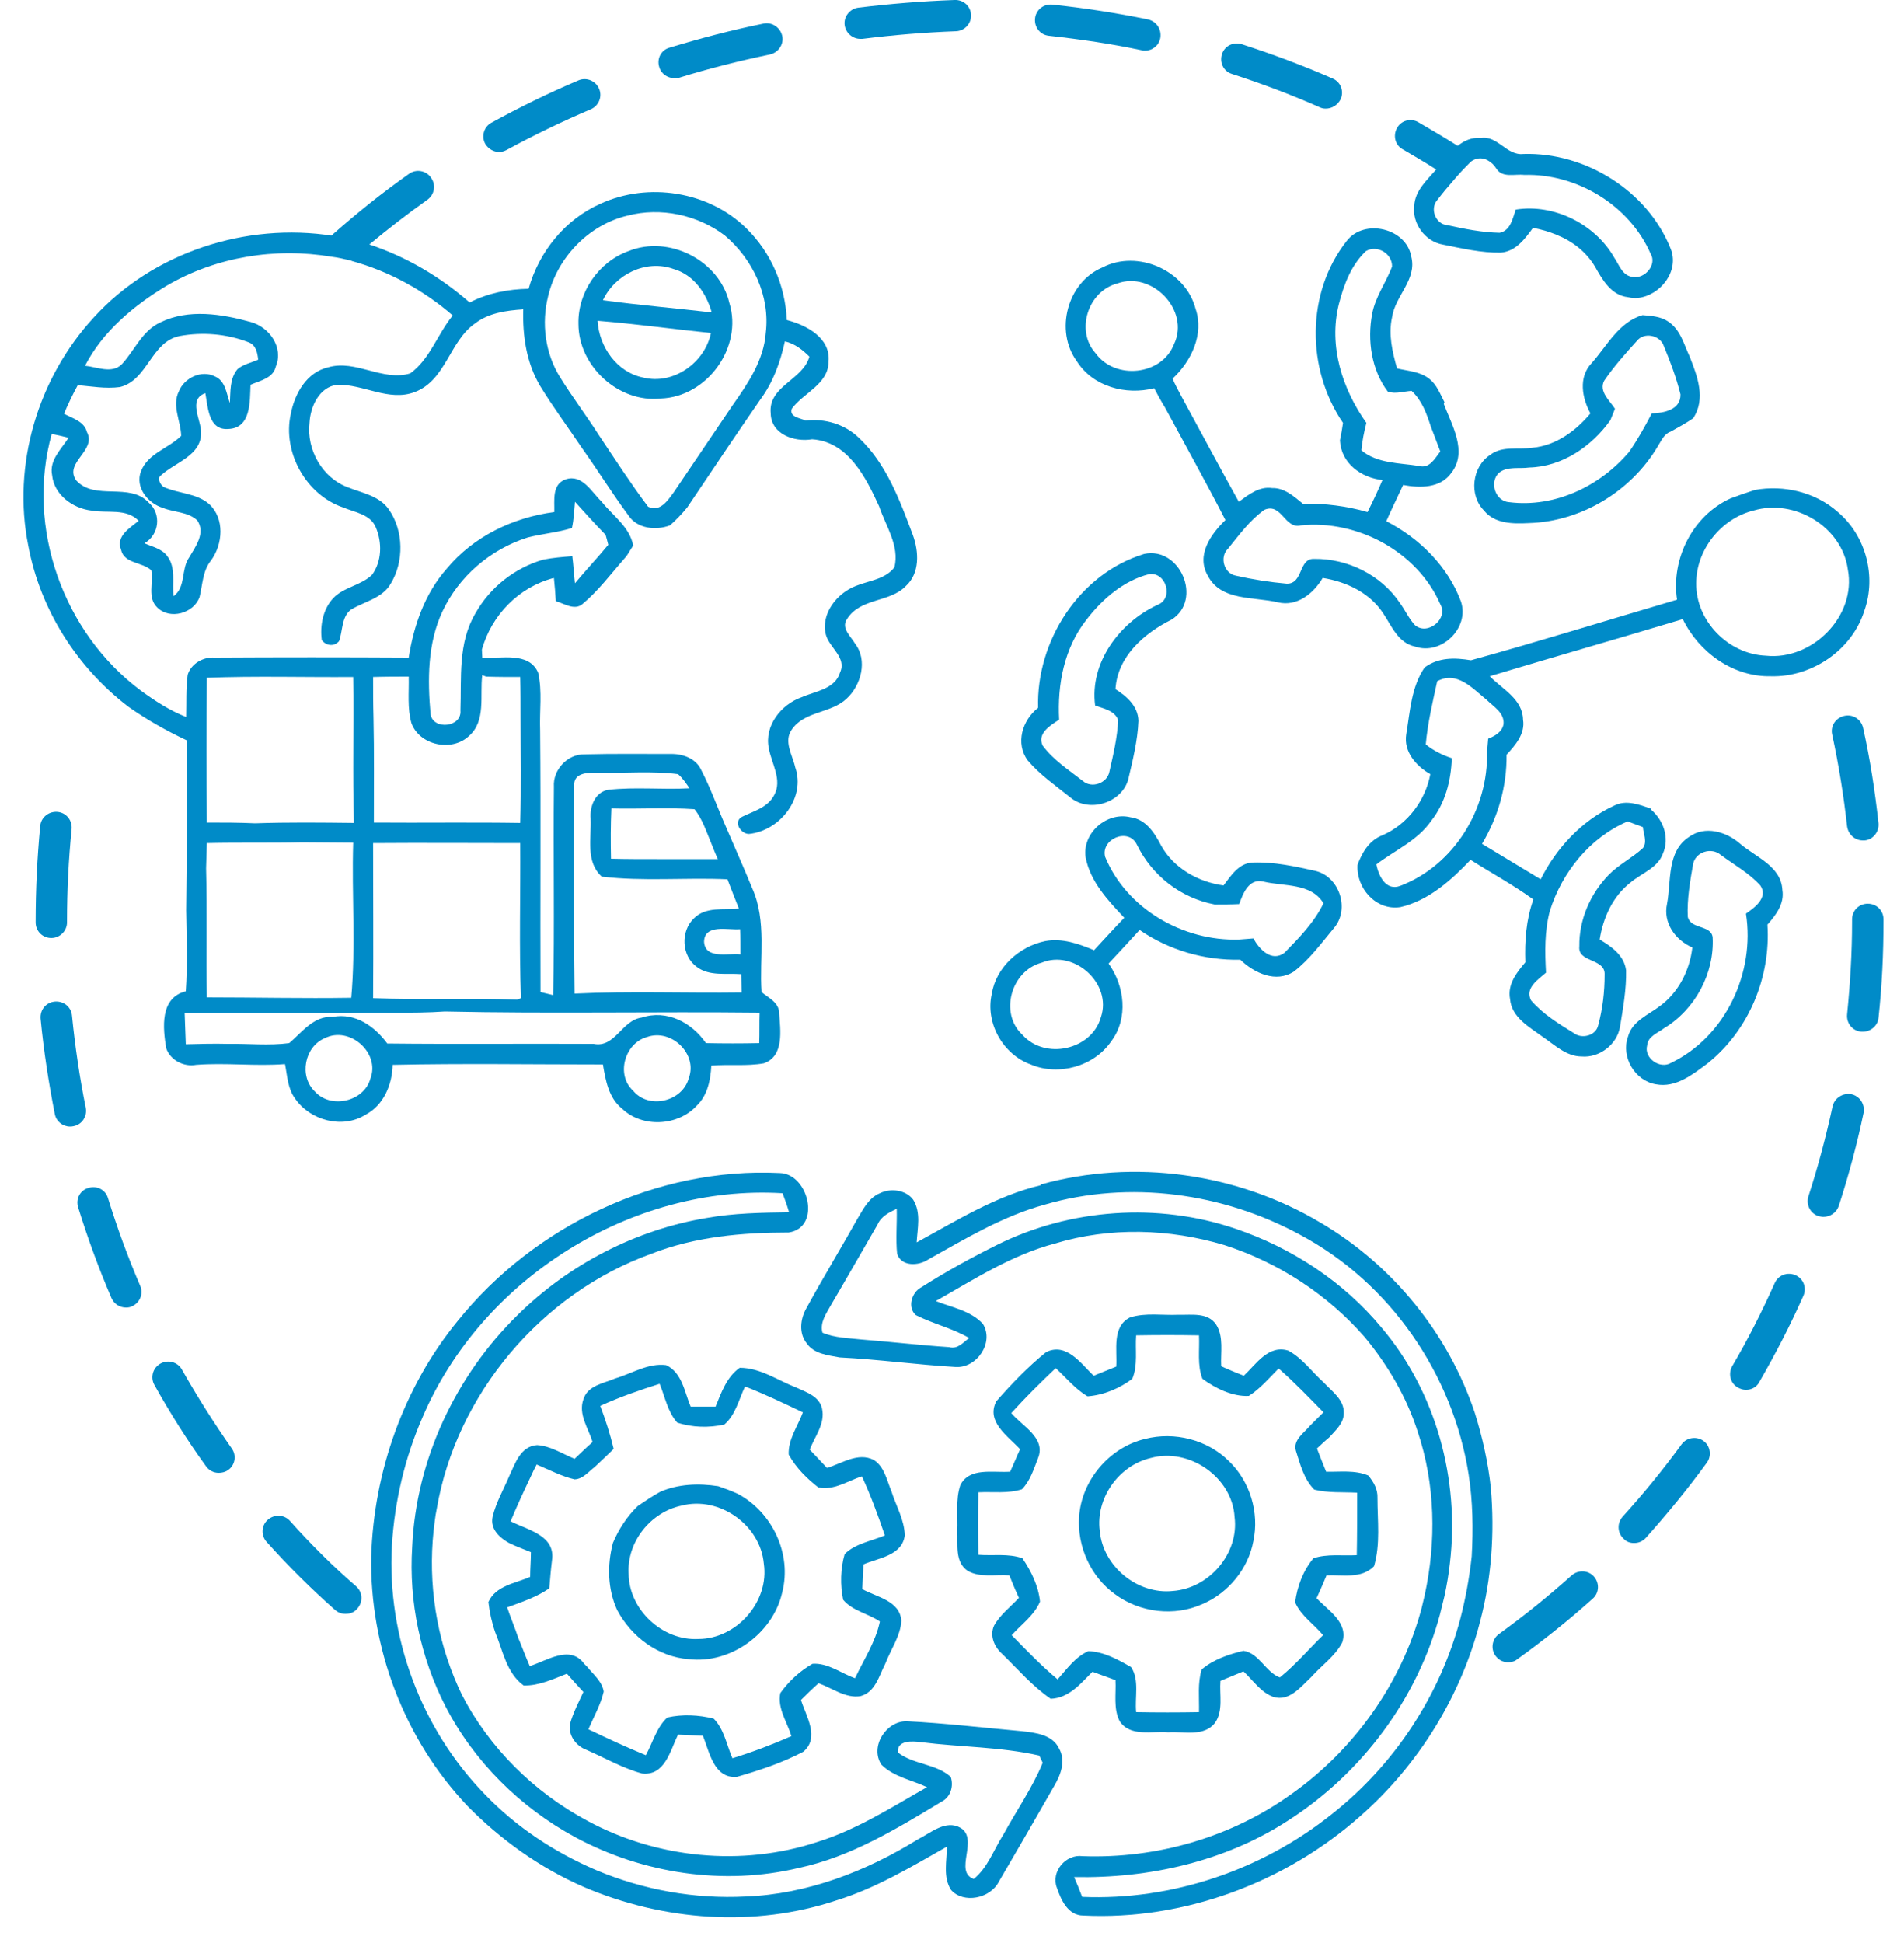
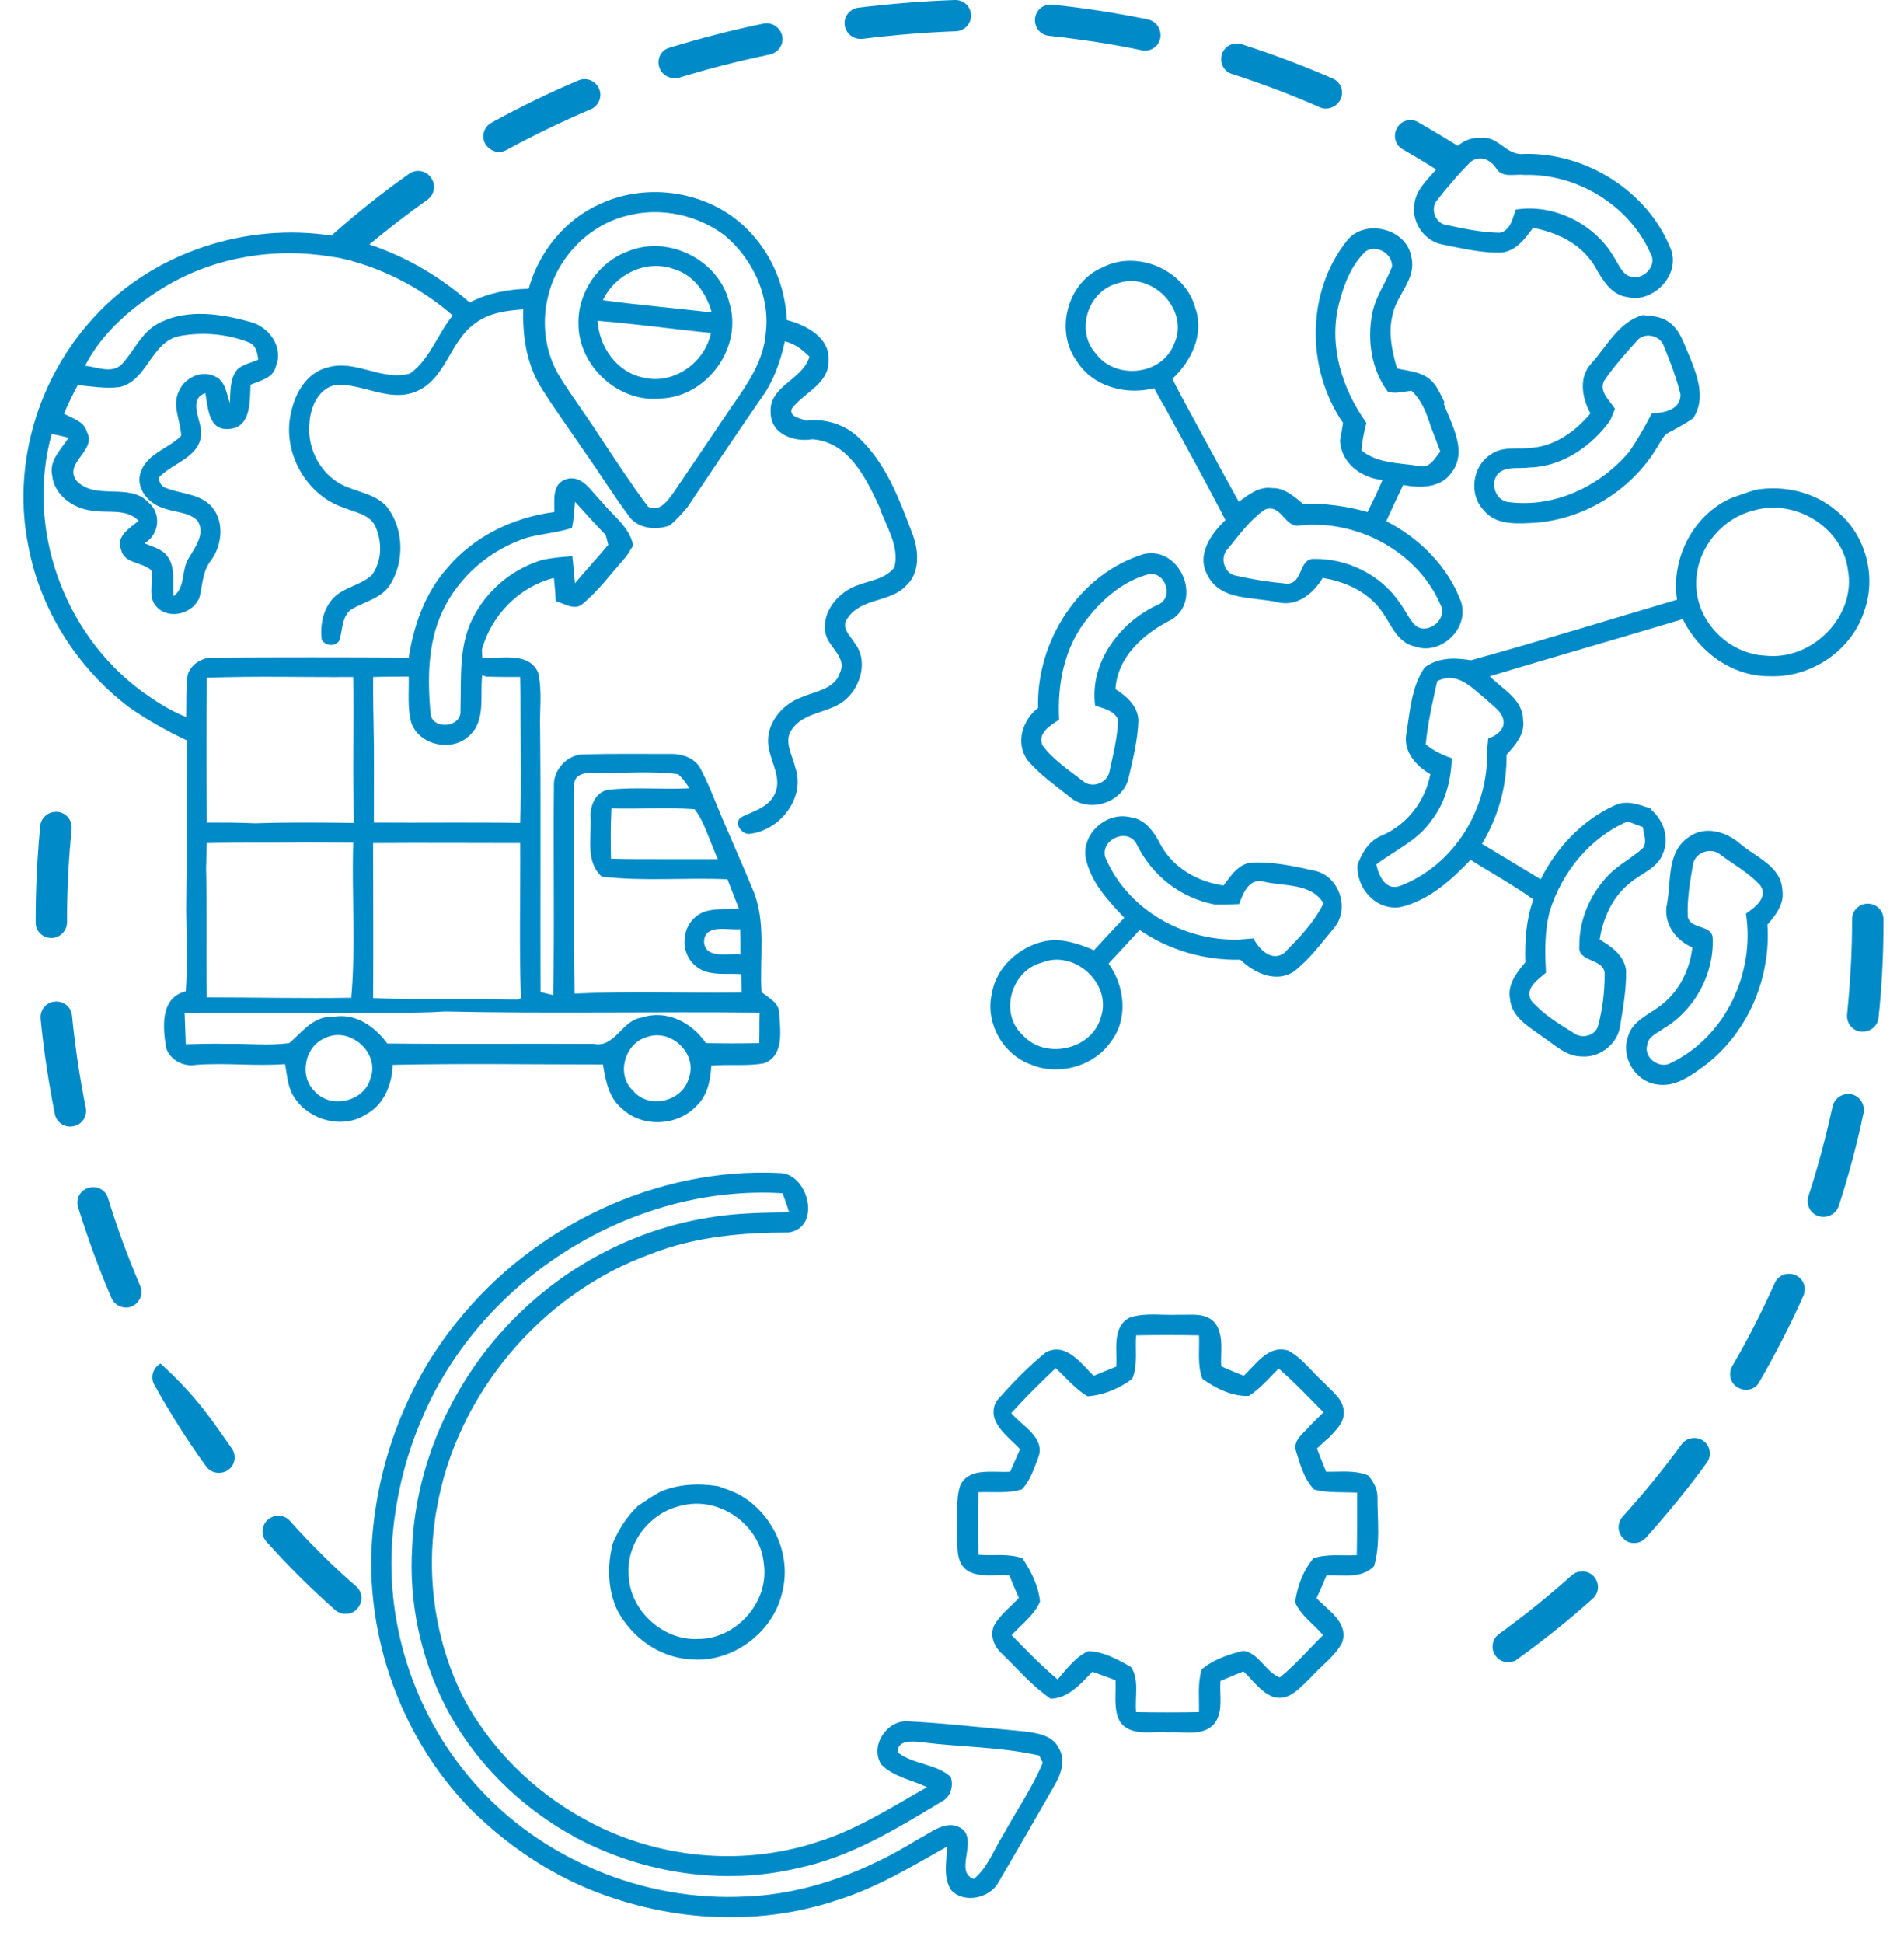
<svg xmlns="http://www.w3.org/2000/svg" width="50" height="51" viewBox="0 0 50 51" fill="none">
  <path d="M39.604 43.631C39.473 43.631 39.352 43.571 39.272 43.461C39.141 43.281 39.181 43.021 39.362 42.891C40.026 42.411 40.67 41.891 41.273 41.351C41.444 41.201 41.706 41.211 41.857 41.381C42.008 41.551 41.998 41.811 41.827 41.961C41.203 42.521 40.529 43.061 39.845 43.551C39.775 43.611 39.684 43.631 39.604 43.631Z" fill="#008BC8" />
  <path d="M9.074 42.361C8.973 42.361 8.882 42.331 8.802 42.261C8.168 41.701 7.565 41.101 7.001 40.471C6.85 40.301 6.861 40.041 7.032 39.891C7.203 39.741 7.464 39.751 7.615 39.921C8.158 40.531 8.742 41.111 9.355 41.641C9.526 41.791 9.536 42.051 9.385 42.221C9.305 42.321 9.194 42.361 9.074 42.361Z" fill="#008BC8" />
  <path d="M42.913 40.501C42.812 40.501 42.712 40.471 42.641 40.391C42.47 40.24 42.46 39.98 42.611 39.81C43.154 39.211 43.678 38.571 44.16 37.91C44.291 37.73 44.553 37.691 44.734 37.821C44.915 37.95 44.955 38.211 44.824 38.391C44.331 39.071 43.788 39.73 43.225 40.361C43.134 40.461 43.024 40.501 42.913 40.501Z" fill="#008BC8" />
-   <path d="M5.744 38.66C5.613 38.66 5.492 38.6 5.412 38.49C4.919 37.81 4.466 37.09 4.054 36.35C3.943 36.15 4.014 35.9 4.215 35.79C4.416 35.68 4.668 35.75 4.778 35.95C5.181 36.66 5.623 37.36 6.086 38.02C6.217 38.2 6.176 38.46 5.985 38.59C5.915 38.64 5.824 38.66 5.744 38.66Z" fill="#008BC8" />
+   <path d="M5.744 38.66C5.613 38.66 5.492 38.6 5.412 38.49C4.919 37.81 4.466 37.09 4.054 36.35C3.943 36.15 4.014 35.9 4.215 35.79C5.181 36.66 5.623 37.36 6.086 38.02C6.217 38.2 6.176 38.46 5.985 38.59C5.915 38.64 5.824 38.66 5.744 38.66Z" fill="#008BC8" />
  <path d="M45.85 36.48C45.78 36.48 45.71 36.46 45.639 36.42C45.438 36.31 45.378 36.06 45.488 35.86C45.901 35.16 46.273 34.42 46.605 33.68C46.696 33.47 46.937 33.38 47.148 33.47C47.359 33.56 47.45 33.8 47.359 34.01C47.017 34.78 46.625 35.54 46.203 36.27C46.132 36.41 45.991 36.48 45.85 36.48Z" fill="#008BC8" />
  <path d="M3.309 34.321C3.149 34.321 2.998 34.231 2.927 34.071C2.595 33.301 2.304 32.501 2.052 31.691C1.982 31.471 2.102 31.241 2.324 31.181C2.545 31.111 2.776 31.231 2.837 31.451C3.078 32.231 3.36 33.001 3.682 33.751C3.772 33.961 3.672 34.201 3.46 34.291C3.42 34.311 3.37 34.321 3.309 34.321Z" fill="#008BC8" />
  <path d="M47.882 31.94C47.842 31.94 47.802 31.93 47.752 31.92C47.54 31.85 47.42 31.62 47.49 31.4C47.742 30.63 47.953 29.83 48.124 29.04C48.174 28.82 48.395 28.68 48.617 28.72C48.838 28.77 48.979 28.98 48.939 29.21C48.768 30.03 48.546 30.86 48.285 31.66C48.224 31.83 48.063 31.94 47.882 31.94Z" fill="#008BC8" />
  <path d="M1.841 29.57C1.65 29.57 1.479 29.44 1.439 29.24C1.278 28.42 1.147 27.58 1.066 26.74C1.046 26.51 1.207 26.31 1.439 26.29C1.67 26.27 1.871 26.43 1.891 26.66C1.972 27.47 2.092 28.29 2.253 29.08C2.294 29.3 2.153 29.52 1.931 29.56C1.891 29.57 1.861 29.57 1.841 29.57Z" fill="#008BC8" />
  <path d="M48.919 27.08C48.908 27.08 48.888 27.08 48.878 27.08C48.647 27.06 48.486 26.86 48.506 26.63C48.587 25.82 48.637 25 48.637 24.19V24.13C48.637 23.9 48.818 23.72 49.049 23.72C49.281 23.72 49.462 23.9 49.462 24.13V24.19C49.462 25.03 49.422 25.88 49.331 26.72C49.311 26.92 49.13 27.08 48.919 27.08Z" fill="#008BC8" />
  <path d="M1.348 24.62C1.117 24.62 0.936 24.44 0.936 24.21V24.18C0.936 23.35 0.976 22.51 1.056 21.68C1.076 21.45 1.288 21.29 1.509 21.31C1.74 21.33 1.901 21.53 1.881 21.76C1.801 22.56 1.76 23.37 1.76 24.18V24.21C1.76 24.44 1.569 24.62 1.348 24.62Z" fill="#008BC8" />
-   <path d="M48.918 22.06C48.707 22.06 48.536 21.9 48.506 21.69C48.416 20.88 48.285 20.07 48.114 19.28C48.063 19.06 48.204 18.84 48.436 18.79C48.657 18.74 48.878 18.88 48.928 19.11C49.11 19.93 49.24 20.77 49.331 21.61C49.351 21.83 49.19 22.04 48.969 22.06C48.938 22.06 48.928 22.06 48.918 22.06Z" fill="#008BC8" />
  <path d="M43.024 7.801C42.933 7.811 42.853 7.811 42.762 7.781C42.32 7.731 42.098 7.331 41.897 6.981C41.666 6.581 41.294 6.311 40.881 6.141C41.032 6.041 41.243 6.051 41.384 6.181C41.947 6.701 42.501 7.241 43.024 7.801Z" fill="#008BC8" />
  <path d="M11.226 5.241C10.703 5.611 10.2 6.001 9.707 6.411C9.577 6.521 9.436 6.641 9.305 6.761C9.285 6.781 9.255 6.801 9.224 6.811C9.214 6.811 9.214 6.811 9.204 6.801C9.033 6.761 8.872 6.731 8.701 6.701C8.571 6.541 8.591 6.311 8.732 6.161C8.742 6.151 8.742 6.141 8.752 6.141C9.385 5.581 10.049 5.051 10.743 4.561C10.925 4.431 11.186 4.471 11.317 4.661C11.458 4.851 11.407 5.111 11.226 5.241Z" fill="#008BC8" />
  <path d="M38.759 4.15C38.708 4.16 38.648 4.19 38.598 4.24C38.437 4.4 38.286 4.57 38.145 4.73C38.004 4.63 37.853 4.54 37.702 4.44C37.421 4.26 37.129 4.09 36.837 3.92C36.636 3.81 36.576 3.56 36.686 3.36C36.797 3.16 37.048 3.09 37.25 3.21C37.592 3.41 37.934 3.61 38.266 3.82C38.437 3.94 38.608 4.04 38.759 4.15Z" fill="#008BC8" />
  <path d="M13.107 3.99C12.966 3.99 12.826 3.91 12.745 3.78C12.634 3.58 12.705 3.33 12.906 3.22C13.64 2.82 14.405 2.44 15.19 2.11C15.401 2.02 15.642 2.12 15.733 2.33C15.823 2.54 15.723 2.78 15.511 2.87C14.757 3.19 14.013 3.55 13.298 3.94C13.238 3.97 13.178 3.99 13.107 3.99Z" fill="#008BC8" />
  <path d="M34.815 2.851C34.755 2.851 34.705 2.841 34.644 2.811C33.9 2.481 33.125 2.191 32.351 1.941C32.129 1.871 32.019 1.641 32.089 1.421C32.16 1.201 32.391 1.091 32.612 1.161C33.417 1.421 34.222 1.721 34.996 2.061C35.208 2.151 35.298 2.391 35.208 2.601C35.127 2.761 34.976 2.851 34.815 2.851Z" fill="#008BC8" />
  <path d="M17.704 2.05C17.533 2.05 17.362 1.94 17.312 1.76C17.242 1.54 17.362 1.31 17.584 1.25C18.378 1.01 19.203 0.79 20.048 0.62C20.27 0.57 20.491 0.72 20.541 0.94C20.591 1.16 20.441 1.38 20.219 1.43C19.404 1.6 18.61 1.8 17.835 2.04C17.785 2.04 17.745 2.05 17.704 2.05Z" fill="#008BC8" />
  <path d="M30.067 1.33C30.037 1.33 30.007 1.33 29.987 1.32C29.192 1.15 28.367 1.03 27.553 0.94C27.321 0.92 27.16 0.72 27.18 0.49C27.201 0.26 27.402 0.1 27.633 0.12C28.478 0.21 29.323 0.34 30.148 0.51C30.369 0.56 30.51 0.77 30.47 1C30.43 1.2 30.259 1.33 30.067 1.33Z" fill="#008BC8" />
  <path d="M22.593 1.02C22.392 1.02 22.211 0.87 22.181 0.66C22.151 0.44 22.312 0.23 22.543 0.2C23.368 0.1 24.213 0.03 25.068 0C25.309 -0.01 25.49 0.17 25.5 0.39C25.511 0.62 25.329 0.81 25.108 0.82C24.273 0.85 23.448 0.92 22.644 1.02C22.623 1.02 22.613 1.02 22.593 1.02Z" fill="#008BC8" />
  <path d="M43.869 6.521C43.265 5.011 41.636 3.991 40.006 4.041C39.563 4.091 39.332 3.551 38.889 3.621C38.648 3.601 38.447 3.691 38.276 3.831C38.075 3.991 37.914 4.211 37.753 4.401L37.712 4.451C37.471 4.731 37.159 5.001 37.139 5.401C37.079 5.861 37.421 6.341 37.893 6.421C38.396 6.521 38.899 6.641 39.412 6.631C39.805 6.601 40.046 6.271 40.257 5.981C40.469 6.021 40.68 6.081 40.871 6.161C41.294 6.331 41.656 6.611 41.887 7.001C42.078 7.341 42.309 7.751 42.752 7.801C42.843 7.821 42.933 7.831 43.014 7.821C43.617 7.751 44.11 7.101 43.869 6.521ZM42.883 7.271C42.601 7.241 42.521 6.951 42.39 6.761C41.887 5.881 40.811 5.341 39.805 5.501C39.724 5.721 39.674 6.051 39.382 6.111C38.919 6.101 38.467 6.011 38.014 5.911C37.702 5.891 37.541 5.481 37.743 5.251C37.873 5.081 38.014 4.911 38.155 4.751C38.296 4.581 38.457 4.411 38.608 4.261C38.658 4.211 38.708 4.191 38.769 4.171C38.97 4.111 39.181 4.241 39.292 4.421C39.453 4.681 39.775 4.561 40.026 4.591C41.414 4.551 42.792 5.391 43.346 6.661C43.517 6.941 43.205 7.321 42.883 7.271Z" fill="#008BC8" />
  <path d="M17.352 10.46C18.57 10.42 19.515 9.11 19.153 7.95C18.892 6.84 17.574 6.16 16.508 6.59C15.723 6.87 15.17 7.67 15.19 8.5C15.19 9.61 16.246 10.58 17.352 10.46ZM17.684 7.06C18.218 7.21 18.55 7.7 18.69 8.2C17.745 8.09 16.789 8.01 15.834 7.88C16.145 7.21 16.96 6.8 17.684 7.06ZM18.67 8.74C18.509 9.52 17.684 10.11 16.89 9.91C16.196 9.77 15.733 9.1 15.693 8.42C16.689 8.5 17.684 8.64 18.67 8.74Z" fill="#008BC8" />
  <path d="M38.366 15.79C38.024 14.87 37.28 14.13 36.405 13.68C36.546 13.36 36.697 13.05 36.847 12.73C37.29 12.81 37.823 12.82 38.115 12.41C38.547 11.85 38.125 11.16 37.914 10.6L37.934 10.56C37.823 10.35 37.733 10.1 37.541 9.95C37.3 9.75 36.978 9.74 36.687 9.67C36.566 9.24 36.455 8.78 36.556 8.33C36.636 7.76 37.22 7.34 37.059 6.73C36.928 5.99 35.831 5.73 35.369 6.32C34.292 7.68 34.302 9.69 35.268 11.1C35.248 11.25 35.218 11.41 35.188 11.56C35.218 12.16 35.741 12.54 36.304 12.6C36.184 12.88 36.053 13.16 35.912 13.44C35.359 13.28 34.785 13.21 34.212 13.22C33.98 13.03 33.729 12.8 33.407 12.81C33.065 12.76 32.794 12.98 32.532 13.17C32.019 12.25 31.526 11.32 31.023 10.4C30.943 10.25 30.862 10.1 30.792 9.94C31.285 9.48 31.627 8.77 31.395 8.1C31.134 7.1 29.876 6.54 28.951 7.02C28.025 7.41 27.693 8.68 28.277 9.48C28.699 10.15 29.564 10.38 30.309 10.19C30.399 10.36 30.49 10.53 30.59 10.69C31.124 11.68 31.667 12.65 32.18 13.65C31.798 14.02 31.405 14.57 31.717 15.11C32.059 15.78 32.924 15.66 33.558 15.81C34.061 15.93 34.493 15.58 34.735 15.17C35.359 15.27 35.972 15.56 36.324 16.1C36.546 16.43 36.717 16.88 37.159 16.97C37.843 17.21 38.598 16.49 38.366 15.79ZM28.77 9.27C28.237 8.68 28.569 7.64 29.343 7.44C30.248 7.11 31.254 8.14 30.832 9.03C30.51 9.86 29.283 9.98 28.77 9.27ZM35.751 11.82C35.771 11.58 35.821 11.34 35.882 11.1C35.248 10.21 34.886 9.08 35.157 7.99C35.288 7.48 35.479 6.96 35.872 6.59C36.173 6.42 36.566 6.66 36.556 7C36.395 7.42 36.113 7.8 36.033 8.24C35.902 8.93 36.013 9.71 36.445 10.28C36.646 10.35 36.867 10.27 37.069 10.26C37.34 10.51 37.461 10.85 37.572 11.19C37.652 11.41 37.743 11.63 37.823 11.85C37.682 12.03 37.541 12.31 37.26 12.23C36.767 12.15 36.163 12.17 35.751 11.82ZM37.159 16.41C36.998 16.24 36.898 16.01 36.757 15.82C36.264 15.09 35.389 14.66 34.514 14.67C34.091 14.65 34.232 15.33 33.789 15.32C33.337 15.28 32.894 15.21 32.452 15.11C32.14 15.05 32.019 14.62 32.25 14.4C32.542 14.04 32.824 13.65 33.206 13.38C33.659 13.19 33.739 13.9 34.162 13.79C35.65 13.64 37.22 14.48 37.823 15.86C38.044 16.24 37.491 16.69 37.159 16.41Z" fill="#008BC8" />
  <path d="M43.808 8.441C43.607 8.301 43.356 8.291 43.134 8.271C42.511 8.451 42.199 9.081 41.797 9.531C41.444 9.901 41.545 10.45 41.766 10.851C41.384 11.31 40.861 11.691 40.257 11.751C39.885 11.81 39.453 11.691 39.131 11.941C38.658 12.251 38.567 12.991 38.97 13.4C39.251 13.751 39.734 13.751 40.147 13.73C41.525 13.691 42.843 12.89 43.537 11.71C43.627 11.57 43.698 11.39 43.869 11.331C44.07 11.22 44.271 11.111 44.462 10.98C44.804 10.47 44.573 9.871 44.372 9.361C44.221 9.041 44.13 8.651 43.808 8.441ZM43.376 10.851C43.195 11.2 43.004 11.54 42.782 11.861C42.018 12.761 40.831 13.331 39.634 13.181C39.272 13.161 39.101 12.661 39.362 12.411C39.583 12.23 39.895 12.31 40.157 12.271C41.022 12.251 41.796 11.72 42.289 11.03C42.33 10.931 42.37 10.831 42.41 10.73C42.269 10.511 41.977 10.271 42.128 9.991C42.38 9.621 42.682 9.281 42.983 8.951C43.164 8.711 43.587 8.791 43.688 9.071C43.859 9.481 44.02 9.911 44.13 10.351C44.14 10.761 43.688 10.841 43.376 10.851Z" fill="#008BC8" />
  <path d="M28.106 20.93C28.599 21.34 29.444 21.08 29.625 20.47C29.745 19.96 29.876 19.44 29.896 18.92C29.886 18.54 29.595 18.28 29.293 18.09C29.343 17.23 30.047 16.62 30.771 16.26C31.586 15.74 30.993 14.34 30.047 14.54C28.337 15.06 27.21 16.83 27.261 18.58C26.848 18.9 26.657 19.51 26.989 19.96C27.311 20.34 27.723 20.62 28.106 20.93ZM27.814 18.89C27.764 17.97 27.945 17.01 28.528 16.27C28.941 15.73 29.504 15.24 30.178 15.07C30.631 15.01 30.832 15.72 30.389 15.88C29.403 16.34 28.609 17.39 28.759 18.52C28.981 18.6 29.273 18.65 29.363 18.9C29.343 19.36 29.232 19.82 29.132 20.26C29.071 20.56 28.669 20.7 28.438 20.5C28.065 20.21 27.663 19.95 27.381 19.57C27.23 19.25 27.583 19.04 27.814 18.89Z" fill="#008BC8" />
  <path d="M42.008 24.66C42.098 24.09 42.35 23.53 42.812 23.17C43.104 22.92 43.527 22.79 43.667 22.41C43.849 22 43.688 21.53 43.356 21.25L43.366 21.23C43.054 21.12 42.702 20.98 42.38 21.15C41.535 21.54 40.871 22.26 40.459 23.08C39.946 22.77 39.432 22.46 38.919 22.15C39.342 21.44 39.573 20.64 39.563 19.81C39.795 19.56 40.056 19.26 39.996 18.89C39.986 18.35 39.453 18.09 39.121 17.75C40.811 17.24 42.501 16.76 44.191 16.25C44.613 17.12 45.508 17.77 46.504 17.75C47.581 17.78 48.637 17.06 48.959 16.03C49.281 15.13 48.999 14.06 48.264 13.44C47.681 12.92 46.846 12.72 46.082 12.86C45.87 12.93 45.659 13 45.448 13.08C44.452 13.53 43.879 14.67 44.04 15.74C42.239 16.27 40.438 16.83 38.628 17.33C38.205 17.26 37.773 17.25 37.41 17.52C37.058 18.04 37.028 18.68 36.928 19.28C36.857 19.73 37.189 20.11 37.561 20.32C37.431 21.01 36.968 21.63 36.314 21.92C35.962 22.05 35.771 22.37 35.65 22.7C35.61 23.31 36.133 23.91 36.777 23.81C37.511 23.64 38.105 23.11 38.618 22.57C39.171 22.92 39.744 23.23 40.267 23.61C40.076 24.14 40.036 24.7 40.056 25.26C39.825 25.53 39.583 25.84 39.654 26.22C39.694 26.71 40.167 26.96 40.519 27.22C40.831 27.43 41.133 27.73 41.535 27.73C41.998 27.77 42.46 27.42 42.541 26.96C42.621 26.47 42.712 25.97 42.702 25.47C42.651 25.07 42.309 24.84 42.008 24.66ZM46.051 13.4C47.128 13.08 48.375 13.83 48.526 14.95C48.757 16.17 47.59 17.34 46.373 17.21C45.388 17.17 44.532 16.3 44.543 15.31C44.543 14.43 45.196 13.61 46.051 13.4ZM36.777 23.25C36.395 23.4 36.203 22.99 36.143 22.69C36.626 22.32 37.219 22.07 37.581 21.55C37.954 21.08 38.105 20.49 38.125 19.9C37.873 19.82 37.642 19.7 37.441 19.54C37.491 18.98 37.622 18.43 37.742 17.88C38.266 17.6 38.668 18.07 39.04 18.37C39.221 18.55 39.513 18.71 39.483 19.01C39.443 19.22 39.251 19.32 39.08 19.39C39.07 19.48 39.06 19.65 39.05 19.73C39.09 21.23 38.185 22.71 36.777 23.25ZM41.967 26.92C41.907 27.18 41.545 27.28 41.334 27.12C40.931 26.87 40.519 26.62 40.207 26.26C40.036 25.93 40.398 25.71 40.599 25.53C40.569 24.99 40.559 24.44 40.7 23.91C41.022 22.89 41.746 21.99 42.742 21.56C42.873 21.61 43.014 21.66 43.144 21.71C43.154 21.89 43.265 22.09 43.144 22.26C42.863 22.52 42.511 22.69 42.239 22.97C41.756 23.47 41.464 24.15 41.474 24.84C41.424 25.27 42.158 25.15 42.138 25.58C42.138 26.03 42.088 26.48 41.967 26.92Z" fill="#008BC8" />
  <path d="M27.07 27.941C27.804 28.25 28.73 27.991 29.182 27.331C29.635 26.73 29.534 25.881 29.112 25.291C29.383 25 29.655 24.71 29.927 24.41C30.701 24.941 31.627 25.21 32.572 25.191C32.934 25.541 33.508 25.811 33.98 25.5C34.393 25.18 34.705 24.75 35.037 24.351C35.449 23.86 35.178 23.011 34.544 22.86C34.011 22.741 33.457 22.62 32.904 22.64C32.532 22.651 32.331 22.98 32.13 23.241C31.466 23.151 30.822 22.791 30.49 22.191C30.319 21.86 30.087 21.5 29.685 21.451C29.061 21.3 28.418 21.87 28.508 22.5C28.629 23.14 29.092 23.631 29.524 24.09C29.253 24.37 28.991 24.66 28.73 24.941C28.327 24.77 27.895 24.62 27.452 24.701C26.768 24.84 26.154 25.39 26.044 26.09C25.873 26.84 26.325 27.671 27.07 27.941ZM29.021 22.491C28.901 22.02 29.635 21.71 29.856 22.171C30.248 22.98 31.003 23.57 31.898 23.741C32.109 23.741 32.331 23.741 32.542 23.73C32.643 23.451 32.794 23.05 33.176 23.14C33.709 23.27 34.433 23.171 34.755 23.71C34.514 24.21 34.111 24.62 33.729 25.011C33.387 25.261 33.065 24.91 32.914 24.631C32.824 24.64 32.633 24.651 32.542 24.66C31.063 24.71 29.584 23.851 29.021 22.491ZM27.351 25.27C28.206 24.91 29.212 25.82 28.91 26.701C28.669 27.561 27.442 27.831 26.848 27.16C26.235 26.59 26.557 25.48 27.351 25.27Z" fill="#008BC8" />
  <path d="M23.78 15.39C24.163 15.05 24.132 14.48 23.971 14.04C23.629 13.13 23.277 12.17 22.553 11.49C22.181 11.13 21.658 10.98 21.155 11.04C21.014 10.97 20.722 10.95 20.793 10.73C21.094 10.31 21.758 10.09 21.758 9.49C21.819 8.87 21.175 8.53 20.662 8.4C20.622 7.5 20.249 6.63 19.606 6C18.62 5.02 17.02 4.77 15.763 5.35C14.838 5.76 14.153 6.61 13.882 7.58C13.349 7.59 12.816 7.69 12.333 7.94C11.568 7.27 10.673 6.74 9.707 6.42C9.647 6.4 9.587 6.38 9.526 6.36C9.265 6.29 9.003 6.23 8.742 6.19C6.468 5.83 4.024 6.62 2.465 8.33C0.996 9.92 0.312 12.2 0.744 14.33C1.056 16 2.022 17.52 3.37 18.55C3.853 18.89 4.366 19.18 4.899 19.43C4.909 20.92 4.909 22.4 4.889 23.89C4.899 24.6 4.929 25.31 4.879 26.02C4.195 26.19 4.275 26.98 4.366 27.52C4.476 27.83 4.829 28.01 5.15 27.95C5.925 27.89 6.71 27.99 7.484 27.93C7.545 28.24 7.555 28.57 7.746 28.83C8.138 29.41 8.993 29.64 9.597 29.26C10.079 29.01 10.301 28.46 10.311 27.95C12.152 27.91 13.992 27.94 15.833 27.94C15.904 28.36 15.984 28.82 16.336 29.1C16.869 29.61 17.805 29.56 18.298 29.02C18.58 28.75 18.66 28.35 18.68 27.97C19.143 27.93 19.606 27.99 20.058 27.91C20.602 27.72 20.491 27.04 20.461 26.58C20.451 26.31 20.179 26.19 19.998 26.04C19.938 25.14 20.139 24.18 19.756 23.32C19.535 22.78 19.294 22.24 19.062 21.7C18.841 21.2 18.66 20.68 18.409 20.2C18.268 19.9 17.916 19.78 17.604 19.79C16.849 19.79 16.105 19.78 15.351 19.8C14.898 19.79 14.516 20.21 14.546 20.65C14.526 22.48 14.566 24.3 14.526 26.12C14.445 26.1 14.274 26.06 14.194 26.04C14.184 23.75 14.204 21.46 14.184 19.17C14.164 18.67 14.244 18.15 14.133 17.66C13.892 17.09 13.148 17.3 12.665 17.26L12.655 17.05C12.906 16.15 13.62 15.41 14.546 15.17C14.566 15.37 14.586 15.58 14.596 15.78C14.817 15.84 15.079 16.03 15.29 15.86C15.713 15.51 16.045 15.06 16.407 14.65C16.437 14.62 16.487 14.55 16.507 14.51C16.538 14.46 16.598 14.37 16.628 14.32C16.538 13.83 16.085 13.53 15.793 13.16C15.532 12.91 15.29 12.44 14.858 12.58C14.485 12.71 14.566 13.14 14.556 13.44C13.479 13.58 12.433 14.08 11.729 14.93C11.156 15.58 10.864 16.42 10.733 17.26C9.033 17.25 7.333 17.25 5.633 17.26C5.331 17.24 5.02 17.42 4.929 17.71C4.879 18.08 4.899 18.45 4.889 18.82C4.456 18.65 4.074 18.4 3.702 18.13C1.66 16.61 0.674 13.85 1.358 11.39C1.469 11.41 1.69 11.46 1.801 11.49C1.61 11.79 1.288 12.08 1.368 12.47C1.418 12.98 1.901 13.34 2.394 13.4C2.817 13.48 3.31 13.33 3.642 13.67C3.41 13.86 3.038 14.07 3.179 14.43C3.259 14.8 3.742 14.75 3.973 14.97C4.034 15.29 3.863 15.68 4.124 15.94C4.456 16.28 5.09 16.1 5.241 15.67C5.321 15.34 5.321 14.98 5.543 14.71C5.855 14.28 5.905 13.61 5.492 13.23C5.16 12.94 4.688 12.96 4.295 12.78C4.205 12.72 4.114 12.54 4.235 12.47C4.607 12.13 5.291 11.96 5.281 11.35C5.281 11.02 4.929 10.48 5.392 10.32C5.462 10.69 5.472 11.3 5.995 11.26C6.599 11.24 6.559 10.53 6.579 10.1C6.83 9.99 7.172 9.93 7.243 9.62C7.454 9.12 7.072 8.58 6.579 8.45C5.824 8.24 4.949 8.1 4.215 8.46C3.732 8.68 3.541 9.19 3.199 9.56C2.937 9.82 2.545 9.63 2.233 9.6C2.696 8.7 3.511 8.02 4.376 7.5C5.673 6.74 7.233 6.49 8.711 6.74C8.882 6.76 9.043 6.8 9.214 6.84C9.224 6.84 9.224 6.84 9.234 6.85C10.22 7.12 11.126 7.62 11.89 8.28C11.488 8.77 11.287 9.43 10.774 9.8C10.049 10.02 9.345 9.43 8.621 9.64C8.047 9.77 7.736 10.34 7.635 10.87C7.414 11.87 8.037 12.99 9.013 13.32C9.325 13.45 9.727 13.5 9.868 13.84C10.039 14.24 10.029 14.74 9.768 15.09C9.476 15.37 9.023 15.41 8.752 15.7C8.48 15.99 8.4 16.42 8.45 16.8C8.56 16.95 8.772 16.98 8.903 16.83C9.003 16.56 8.963 16.21 9.204 16.01C9.556 15.79 10.039 15.71 10.261 15.32C10.613 14.74 10.602 13.93 10.21 13.37C9.959 13.01 9.506 12.94 9.134 12.79C8.46 12.54 8.047 11.8 8.128 11.1C8.148 10.68 8.379 10.16 8.852 10.1C9.546 10.08 10.21 10.55 10.894 10.29C11.709 9.98 11.8 8.96 12.474 8.49C12.836 8.21 13.298 8.15 13.741 8.12C13.721 8.81 13.822 9.52 14.184 10.13C14.526 10.69 14.928 11.23 15.29 11.77C15.703 12.35 16.075 12.95 16.497 13.52C16.729 13.88 17.222 13.93 17.594 13.79C17.755 13.65 17.906 13.49 18.046 13.32C18.68 12.38 19.314 11.43 19.958 10.5C20.3 10.04 20.491 9.51 20.612 8.96C20.873 9.02 21.074 9.18 21.255 9.36C21.084 9.98 20.169 10.13 20.239 10.85C20.249 11.4 20.863 11.61 21.326 11.53C22.271 11.59 22.744 12.54 23.086 13.29C23.257 13.8 23.629 14.33 23.488 14.89C23.247 15.21 22.815 15.24 22.473 15.38C21.98 15.57 21.547 16.11 21.688 16.66C21.779 17 22.241 17.26 22.06 17.65C21.929 18.09 21.416 18.14 21.054 18.3C20.511 18.49 20.068 19.05 20.189 19.64C20.259 20.04 20.551 20.47 20.33 20.87C20.159 21.2 19.787 21.29 19.485 21.44C19.244 21.57 19.455 21.89 19.666 21.89C20.481 21.81 21.165 20.94 20.883 20.14C20.813 19.82 20.571 19.46 20.793 19.15C21.125 18.66 21.819 18.73 22.231 18.34C22.613 17.99 22.794 17.33 22.452 16.89C22.342 16.7 22.08 16.49 22.241 16.25C22.593 15.69 23.358 15.82 23.78 15.39ZM9.727 28.31C9.566 28.91 8.691 29.12 8.269 28.65C7.846 28.25 7.997 27.47 8.53 27.25C9.184 26.92 9.989 27.64 9.727 28.31ZM18.087 28.3C17.926 28.91 17.041 29.13 16.628 28.63C16.165 28.21 16.407 27.38 16.99 27.22C17.634 26.99 18.328 27.67 18.087 28.3ZM19.445 25.05C19.133 25.01 18.519 25.19 18.489 24.72C18.499 24.24 19.123 24.42 19.435 24.39C19.445 24.61 19.445 24.82 19.445 25.05ZM18.66 22.09C18.72 22.24 18.781 22.4 18.851 22.55C18.318 22.55 17.785 22.55 17.252 22.55C16.849 22.55 16.447 22.55 16.045 22.54C16.035 22.1 16.035 21.66 16.055 21.22C16.779 21.24 17.513 21.19 18.238 21.24C18.439 21.49 18.539 21.8 18.66 22.09ZM15.079 20.62C15.059 20.26 15.481 20.28 15.723 20.28C16.417 20.3 17.111 20.23 17.805 20.32C17.926 20.42 18.016 20.56 18.107 20.69C17.393 20.73 16.678 20.65 15.974 20.73C15.622 20.79 15.481 21.18 15.511 21.49C15.532 22 15.371 22.62 15.803 23.01C16.9 23.14 17.996 23.03 19.103 23.08C19.203 23.34 19.304 23.6 19.404 23.85C19.012 23.89 18.539 23.79 18.227 24.1C17.865 24.44 17.896 25.09 18.298 25.38C18.63 25.63 19.073 25.54 19.465 25.57C19.465 25.73 19.475 25.89 19.475 26.05C18.016 26.07 16.548 26.01 15.089 26.08C15.069 24.26 15.059 22.44 15.079 20.62ZM9.798 22.13C11.085 22.12 12.363 22.13 13.661 22.13C13.671 23.49 13.63 24.84 13.681 26.2L13.58 26.24C12.323 26.19 11.065 26.25 9.798 26.2C9.808 24.84 9.798 23.48 9.798 22.13ZM11.618 16.05C12.051 15.13 12.876 14.42 13.852 14.11C14.234 14.01 14.636 13.98 15.019 13.86C15.069 13.63 15.079 13.4 15.099 13.17C15.361 13.46 15.622 13.75 15.904 14.04C15.924 14.1 15.954 14.23 15.974 14.3C15.693 14.64 15.381 14.97 15.099 15.31C15.069 15.07 15.059 14.83 15.029 14.6C14.767 14.62 14.516 14.64 14.264 14.69C13.51 14.91 12.866 15.42 12.484 16.1C12.021 16.88 12.121 17.79 12.091 18.65C12.132 19.09 11.377 19.17 11.307 18.75C11.226 17.84 11.226 16.89 11.618 16.05ZM9.798 17.77C10.11 17.76 10.421 17.76 10.733 17.76C10.743 18.17 10.693 18.59 10.804 18.98C11.015 19.56 11.85 19.74 12.303 19.33C12.775 18.93 12.594 18.26 12.665 17.72L12.765 17.76C13.057 17.77 13.359 17.77 13.661 17.77C13.671 18.13 13.671 18.48 13.671 18.84C13.671 19.76 13.691 20.68 13.661 21.6C12.383 21.58 11.095 21.6 9.818 21.59C9.818 20.67 9.828 19.75 9.808 18.83C9.798 18.48 9.798 18.13 9.798 17.77ZM5.432 17.79C6.71 17.74 7.987 17.78 9.275 17.77C9.295 19.05 9.255 20.33 9.295 21.6C8.43 21.59 7.565 21.58 6.7 21.61C6.277 21.59 5.855 21.59 5.432 21.59C5.422 20.32 5.422 19.05 5.432 17.79ZM5.432 22.13C6.267 22.11 7.102 22.13 7.937 22.11C8.379 22.11 8.832 22.12 9.275 22.12C9.234 23.48 9.345 24.84 9.224 26.19C7.957 26.21 6.7 26.18 5.432 26.18C5.412 25.05 5.442 23.92 5.412 22.79C5.422 22.57 5.422 22.35 5.432 22.13ZM9.063 26.59C9.939 26.56 10.814 26.61 11.679 26.55C14.435 26.61 17.191 26.55 19.948 26.58C19.938 26.85 19.948 27.11 19.938 27.38C19.475 27.39 19.012 27.39 18.539 27.38C18.167 26.84 17.513 26.49 16.849 26.71C16.326 26.78 16.155 27.51 15.592 27.4C13.781 27.39 11.981 27.41 10.17 27.39C9.838 26.94 9.335 26.58 8.742 26.69C8.239 26.66 7.937 27.09 7.595 27.38C7.062 27.45 6.529 27.39 5.995 27.4C5.623 27.39 5.251 27.4 4.879 27.41C4.869 27.13 4.859 26.86 4.849 26.59C6.247 26.58 7.655 26.59 9.063 26.59ZM3.149 10.16C3.883 9.98 3.963 8.97 4.718 8.82C5.311 8.71 5.945 8.76 6.518 8.98C6.72 9.05 6.76 9.25 6.78 9.44C6.599 9.52 6.388 9.56 6.237 9.69C6.026 9.94 6.056 10.28 6.036 10.58C5.945 10.33 5.925 10 5.643 9.88C5.291 9.7 4.839 9.92 4.698 10.27C4.507 10.65 4.748 11.05 4.758 11.44C4.426 11.77 3.883 11.9 3.702 12.37C3.541 12.79 3.883 13.21 4.275 13.33C4.567 13.45 4.939 13.43 5.181 13.66C5.402 13.99 5.14 14.34 4.969 14.63C4.748 14.94 4.889 15.41 4.557 15.65C4.517 15.3 4.627 14.89 4.386 14.59C4.245 14.4 3.994 14.35 3.792 14.26C4.185 14.04 4.245 13.48 3.903 13.19C3.4 12.65 2.495 13.15 2.002 12.61C1.67 12.14 2.545 11.83 2.283 11.34C2.213 11.06 1.901 10.98 1.68 10.86C1.791 10.6 1.911 10.35 2.042 10.11C2.394 10.14 2.766 10.21 3.149 10.16ZM20.109 8.74C20.058 9.45 19.646 10.06 19.244 10.63C18.73 11.39 18.207 12.16 17.694 12.92C17.533 13.14 17.332 13.45 17.02 13.3C16.568 12.7 16.155 12.06 15.733 11.43C15.401 10.91 15.029 10.42 14.707 9.9C14.314 9.27 14.214 8.48 14.395 7.77C14.636 6.76 15.461 5.9 16.477 5.66C17.352 5.43 18.318 5.64 19.032 6.18C19.767 6.8 20.229 7.77 20.109 8.74Z" fill="#008BC8" />
  <path d="M46.414 24.27C46.635 24.02 46.866 23.72 46.806 23.36C46.776 22.74 46.112 22.5 45.7 22.15C45.337 21.83 44.774 21.66 44.352 21.97C43.768 22.35 43.889 23.13 43.778 23.72C43.667 24.22 43.989 24.67 44.442 24.87C44.372 25.47 44.08 26.05 43.587 26.41C43.285 26.64 42.863 26.8 42.752 27.21C42.561 27.74 42.933 28.37 43.486 28.46C44.01 28.56 44.452 28.2 44.844 27.91C45.931 27.04 46.504 25.64 46.414 24.27ZM45.85 23.98C46.092 25.53 45.317 27.21 43.879 27.9C43.587 28.07 43.164 27.77 43.255 27.44C43.275 27.2 43.527 27.12 43.698 26.99C44.513 26.5 45.026 25.55 44.975 24.6C44.935 24.27 44.392 24.4 44.321 24.06C44.301 23.6 44.382 23.13 44.462 22.68C44.523 22.36 44.945 22.23 45.187 22.44C45.538 22.7 45.941 22.92 46.233 23.25C46.434 23.56 46.082 23.82 45.85 23.98Z" fill="#008BC8" />
-   <path d="M35.721 47.67C37.25 46.33 38.366 44.52 38.869 42.56C39.171 41.42 39.251 40.23 39.151 39.06C39.08 38.39 38.929 37.72 38.728 37.08C38.034 35 36.566 33.2 34.674 32.09C32.492 30.79 29.786 30.41 27.331 31.09V31.11C26.154 31.39 25.118 32.04 24.072 32.61C24.092 32.24 24.193 31.83 23.981 31.49C23.79 31.23 23.388 31.18 23.106 31.32C22.814 31.44 22.674 31.73 22.523 31.98C22.08 32.77 21.607 33.55 21.175 34.34C21.014 34.62 20.974 35 21.185 35.26C21.376 35.54 21.738 35.57 22.05 35.63C23.066 35.68 24.072 35.82 25.088 35.88C25.651 35.92 26.114 35.24 25.812 34.75C25.49 34.4 24.997 34.32 24.575 34.15C25.581 33.58 26.567 32.94 27.703 32.64C29.152 32.2 30.711 32.25 32.15 32.68C33.578 33.14 34.865 33.98 35.841 35.1C36.445 35.83 36.938 36.67 37.23 37.58C37.692 38.96 37.722 40.46 37.411 41.88C37.39 41.97 37.35 42.13 37.33 42.22C36.807 44.18 35.56 45.93 33.9 47.1C32.321 48.23 30.369 48.79 28.428 48.72C27.985 48.66 27.593 49.13 27.754 49.55C27.864 49.87 28.045 50.28 28.448 50.28C31.083 50.41 33.749 49.42 35.721 47.67ZM28.206 49.27C30.168 49.31 32.17 48.86 33.819 47.79C35.761 46.55 37.219 44.59 37.813 42.38C37.853 42.22 37.893 42.05 37.934 41.89C37.994 41.61 38.044 41.32 38.075 41.03C38.336 38.84 37.712 36.53 36.274 34.84C35.278 33.64 33.92 32.75 32.441 32.25C30.409 31.56 28.116 31.72 26.194 32.67C25.51 33.01 24.836 33.38 24.193 33.79C23.941 33.92 23.82 34.32 24.052 34.52C24.504 34.75 25.007 34.86 25.45 35.12C25.289 35.24 25.148 35.42 24.927 35.36C24.162 35.31 23.398 35.22 22.633 35.16C22.281 35.12 21.929 35.12 21.597 34.98C21.527 34.71 21.698 34.48 21.819 34.26C22.231 33.56 22.633 32.85 23.046 32.14C23.136 31.93 23.348 31.82 23.549 31.73C23.559 32.12 23.519 32.52 23.559 32.91C23.669 33.25 24.122 33.23 24.374 33.06C25.36 32.51 26.335 31.92 27.432 31.62C29.655 30.97 32.119 31.31 34.141 32.41C36.505 33.67 38.155 36.07 38.567 38.7C38.678 39.41 38.688 40.13 38.648 40.85C38.587 41.41 38.487 41.96 38.346 42.5C37.813 44.5 36.626 46.31 34.996 47.6C33.156 49.08 30.782 49.89 28.418 49.79C28.347 49.6 28.277 49.43 28.206 49.27Z" fill="#008BC8" />
-   <path d="M21.587 36.971C21.517 36.651 21.175 36.541 20.913 36.421C20.421 36.231 19.968 35.901 19.425 35.901C19.083 36.141 18.942 36.551 18.791 36.921C18.57 36.921 18.358 36.921 18.137 36.921C17.976 36.541 17.916 36.031 17.493 35.831C17.02 35.771 16.598 36.051 16.155 36.181C15.854 36.311 15.431 36.361 15.32 36.731C15.18 37.121 15.451 37.491 15.562 37.851C15.401 37.991 15.25 38.141 15.089 38.291C14.767 38.161 14.455 37.951 14.103 37.931C13.671 37.961 13.53 38.411 13.379 38.731C13.228 39.091 13.027 39.431 12.936 39.811C12.866 40.131 13.117 40.361 13.369 40.501C13.55 40.591 13.751 40.661 13.942 40.741C13.942 40.961 13.922 41.171 13.922 41.391C13.53 41.561 13.017 41.621 12.826 42.051C12.856 42.321 12.916 42.591 13.007 42.851C13.208 43.331 13.299 43.911 13.751 44.241C14.153 44.251 14.526 44.071 14.888 43.931C15.029 44.091 15.169 44.251 15.32 44.411C15.19 44.691 15.049 44.961 14.968 45.251C14.918 45.551 15.129 45.831 15.401 45.931C15.884 46.141 16.346 46.411 16.86 46.551C17.463 46.621 17.604 45.941 17.805 45.531C18.026 45.541 18.238 45.551 18.459 45.561C18.63 45.981 18.741 46.681 19.344 46.641C19.938 46.471 20.541 46.271 21.094 45.981C21.537 45.611 21.165 45.041 21.034 44.621C21.185 44.471 21.336 44.321 21.497 44.181C21.859 44.311 22.201 44.581 22.593 44.521C22.986 44.421 23.086 43.981 23.247 43.671C23.388 43.301 23.649 42.941 23.67 42.541C23.629 42.011 23.016 41.921 22.644 41.711C22.654 41.491 22.664 41.281 22.674 41.061C23.076 40.891 23.69 40.831 23.76 40.301C23.75 39.891 23.529 39.521 23.408 39.141C23.287 38.851 23.227 38.501 22.945 38.321C22.533 38.111 22.11 38.411 21.718 38.531C21.567 38.371 21.416 38.211 21.265 38.051C21.386 37.721 21.678 37.371 21.587 36.971ZM21.487 39.041C21.889 39.131 22.261 38.871 22.634 38.751C22.865 39.251 23.056 39.771 23.237 40.301C22.885 40.451 22.462 40.511 22.181 40.791C22.07 41.171 22.06 41.601 22.141 41.991C22.382 42.281 22.794 42.351 23.106 42.561C22.996 43.091 22.684 43.561 22.453 44.051C22.09 43.921 21.738 43.641 21.336 43.671C21.004 43.861 20.712 44.131 20.491 44.441C20.41 44.841 20.672 45.201 20.783 45.571C20.28 45.791 19.757 45.991 19.233 46.151C19.083 45.801 19.012 45.381 18.741 45.111C18.348 45.011 17.916 44.991 17.523 45.081C17.242 45.341 17.141 45.741 16.96 46.071C16.447 45.861 15.954 45.631 15.451 45.391C15.592 45.061 15.773 44.751 15.854 44.401C15.813 44.131 15.572 43.941 15.411 43.741L15.341 43.671C14.968 43.161 14.365 43.591 13.912 43.731C13.801 43.481 13.711 43.231 13.61 42.991C13.52 42.721 13.409 42.461 13.319 42.191C13.701 42.051 14.093 41.921 14.425 41.691C14.445 41.451 14.465 41.201 14.495 40.961C14.596 40.301 13.862 40.161 13.409 39.931C13.57 39.541 13.751 39.151 13.932 38.771C13.982 38.661 14.033 38.551 14.093 38.441C14.425 38.581 14.747 38.751 15.089 38.831C15.31 38.821 15.451 38.631 15.612 38.511C15.783 38.351 15.954 38.191 16.115 38.031C16.025 37.651 15.904 37.271 15.763 36.901C16.266 36.671 16.789 36.491 17.322 36.321C17.463 36.661 17.533 37.061 17.785 37.341C18.177 37.471 18.62 37.481 19.022 37.391C19.314 37.141 19.404 36.731 19.565 36.391C20.078 36.591 20.581 36.831 21.084 37.071C20.954 37.431 20.692 37.781 20.712 38.181C20.913 38.541 21.195 38.811 21.487 39.041Z" fill="#008BC8" />
  <path d="M25.219 38.98C25.088 39.37 25.158 39.79 25.138 40.19C25.158 40.54 25.068 41 25.41 41.23C25.732 41.42 26.144 41.32 26.506 41.35C26.587 41.55 26.667 41.75 26.758 41.94C26.537 42.18 26.265 42.38 26.104 42.67C25.983 42.94 26.114 43.23 26.315 43.41C26.728 43.81 27.11 44.26 27.593 44.59C28.076 44.57 28.377 44.19 28.689 43.88C28.89 43.95 29.092 44.03 29.293 44.1C29.313 44.46 29.233 44.85 29.404 45.18C29.685 45.6 30.248 45.43 30.681 45.47C31.083 45.44 31.616 45.6 31.908 45.22C32.13 44.9 32.019 44.48 32.049 44.12C32.25 44.04 32.451 43.95 32.653 43.87C32.904 44.1 33.105 44.42 33.437 44.54C33.86 44.67 34.151 44.28 34.423 44.03C34.695 43.72 35.057 43.48 35.248 43.11C35.419 42.59 34.876 42.27 34.574 41.95C34.664 41.75 34.755 41.55 34.836 41.35C35.258 41.33 35.751 41.45 36.083 41.11C36.254 40.53 36.173 39.92 36.173 39.32C36.183 39.09 36.073 38.9 35.932 38.73C35.58 38.58 35.188 38.64 34.825 38.63C34.745 38.43 34.664 38.23 34.584 38.02C34.695 37.92 34.795 37.82 34.906 37.73C35.067 37.55 35.288 37.36 35.288 37.1C35.308 36.74 34.976 36.52 34.765 36.29C34.453 36.01 34.202 35.65 33.83 35.45C33.306 35.29 32.985 35.81 32.663 36.11C32.462 36.03 32.26 35.95 32.069 35.86C32.049 35.5 32.14 35.09 31.938 34.77C31.717 34.44 31.295 34.52 30.953 34.51C30.53 34.53 30.087 34.45 29.675 34.58C29.192 34.82 29.343 35.44 29.313 35.87C29.112 35.95 28.921 36.03 28.719 36.11C28.387 35.79 28.005 35.23 27.472 35.49C26.999 35.87 26.567 36.32 26.164 36.78C25.883 37.32 26.476 37.7 26.788 38.04C26.698 38.23 26.617 38.44 26.526 38.63C26.064 38.66 25.46 38.51 25.219 38.98ZM26.557 37.09C26.929 36.68 27.321 36.29 27.724 35.91C27.995 36.16 28.237 36.46 28.558 36.65C28.981 36.62 29.404 36.44 29.735 36.19C29.886 35.83 29.806 35.43 29.836 35.05C30.389 35.04 30.933 35.04 31.486 35.05C31.506 35.43 31.435 35.83 31.576 36.19C31.918 36.44 32.361 36.66 32.794 36.64C33.095 36.45 33.327 36.17 33.578 35.92C33.99 36.28 34.373 36.68 34.755 37.07C34.634 37.19 34.524 37.3 34.403 37.42C34.252 37.61 33.95 37.79 34.031 38.08C34.141 38.43 34.242 38.83 34.514 39.1C34.876 39.19 35.258 39.16 35.64 39.18C35.64 39.72 35.64 40.27 35.63 40.82C35.248 40.84 34.856 40.78 34.493 40.9C34.222 41.22 34.061 41.65 34.011 42.06C34.161 42.41 34.504 42.63 34.745 42.92C34.363 43.29 34.021 43.7 33.608 44.03C33.236 43.89 33.065 43.39 32.653 43.33C32.27 43.42 31.858 43.56 31.556 43.82C31.445 44.18 31.496 44.57 31.486 44.94C30.933 44.95 30.389 44.95 29.836 44.94C29.796 44.55 29.927 44.1 29.705 43.76C29.363 43.56 28.981 43.35 28.579 43.34C28.237 43.49 28.015 43.81 27.774 44.08C27.341 43.72 26.959 43.32 26.567 42.92C26.818 42.64 27.16 42.4 27.311 42.04C27.271 41.63 27.08 41.24 26.848 40.9C26.476 40.77 26.074 40.84 25.692 40.81C25.681 40.26 25.681 39.71 25.692 39.17C26.074 39.15 26.466 39.21 26.838 39.09C27.06 38.86 27.15 38.55 27.261 38.27C27.472 37.74 26.838 37.43 26.557 37.09Z" fill="#008BC8" />
-   <path d="M29.273 41.84C29.926 42.33 30.842 42.44 31.586 42.1C32.26 41.81 32.783 41.17 32.914 40.45C33.075 39.7 32.824 38.88 32.27 38.35C31.707 37.79 30.842 37.57 30.067 37.77C29.132 37.99 28.397 38.86 28.337 39.82C28.287 40.59 28.639 41.38 29.273 41.84ZM30.218 38.27C31.234 37.99 32.361 38.78 32.421 39.82C32.542 40.77 31.757 41.69 30.802 41.76C29.866 41.86 28.961 41.11 28.88 40.18C28.77 39.33 29.373 38.47 30.218 38.27Z" fill="#008BC8" />
  <path d="M19.374 39.21C19.203 39.13 19.032 39.07 18.861 39.01C18.348 38.93 17.805 38.95 17.332 39.16C17.131 39.27 16.94 39.4 16.749 39.53C16.467 39.8 16.246 40.14 16.095 40.5C15.944 41.08 15.954 41.71 16.206 42.26C16.578 42.96 17.282 43.49 18.087 43.55C19.193 43.68 20.3 42.87 20.541 41.8C20.803 40.79 20.28 39.69 19.374 39.21ZM18.338 43.02C17.393 43.07 16.518 42.25 16.508 41.31C16.457 40.48 17.081 39.69 17.896 39.52C18.892 39.26 19.968 40.03 20.058 41.04C20.209 42.04 19.344 43.02 18.338 43.02Z" fill="#008BC8" />
  <path d="M26.225 49.4C26.718 48.56 27.201 47.72 27.683 46.88C27.854 46.59 27.995 46.22 27.814 45.9C27.643 45.53 27.191 45.48 26.828 45.44C25.822 45.35 24.817 45.23 23.811 45.18C23.267 45.17 22.835 45.85 23.147 46.32C23.468 46.64 23.941 46.72 24.344 46.91C23.408 47.44 22.493 48.03 21.457 48.35C19.475 49 17.252 48.78 15.421 47.79C14.023 47.04 12.846 45.88 12.122 44.47C11.981 44.57 11.83 44.67 11.689 44.77C12.444 46.24 13.671 47.45 15.119 48.23C16.89 49.18 19.012 49.5 20.974 49.03C22.342 48.74 23.549 48 24.726 47.29C24.967 47.17 25.048 46.88 24.967 46.64C24.575 46.29 23.992 46.32 23.579 46C23.549 45.67 23.961 45.7 24.193 45.73C25.219 45.86 26.275 45.85 27.291 46.08C27.311 46.13 27.361 46.22 27.382 46.27C27.11 46.93 26.688 47.53 26.346 48.16C26.094 48.55 25.943 49.02 25.571 49.32C25.038 49.13 25.712 48.28 25.229 47.98C24.837 47.75 24.444 48.11 24.102 48.28C22.744 49.12 21.195 49.72 19.586 49.78C18.248 49.85 16.9 49.61 15.662 49.09C14.566 48.62 13.56 47.96 12.735 47.1C11.055 45.38 10.16 42.96 10.291 40.57C10.361 39.41 10.633 38.26 11.096 37.2C12.645 33.57 16.578 31.08 20.551 31.32C20.612 31.48 20.672 31.65 20.722 31.82C19.998 31.83 19.264 31.84 18.549 31.97C16.689 32.28 14.938 33.19 13.6 34.51C11.961 36.11 10.925 38.32 10.824 40.61C10.733 42.05 11.045 43.51 11.699 44.79C11.84 44.69 11.991 44.59 12.132 44.49C12.061 44.34 11.991 44.19 11.931 44.04C11.397 42.74 11.226 41.3 11.418 39.92C11.428 39.82 11.448 39.71 11.468 39.61C11.981 36.6 14.214 33.95 17.101 32.91C18.248 32.46 19.485 32.35 20.712 32.35C21.577 32.22 21.235 30.81 20.481 30.79C17.252 30.63 14.033 32.17 12.021 34.67C10.603 36.4 9.818 38.62 9.748 40.85C9.707 43.25 10.613 45.65 12.273 47.4C13.148 48.29 14.184 49.03 15.331 49.53C17.413 50.42 19.817 50.6 21.97 49.88C23.006 49.56 23.931 49 24.867 48.47C24.867 48.84 24.756 49.27 24.977 49.61C25.299 49.97 25.993 49.84 26.225 49.4Z" fill="#008BC8" />
</svg>